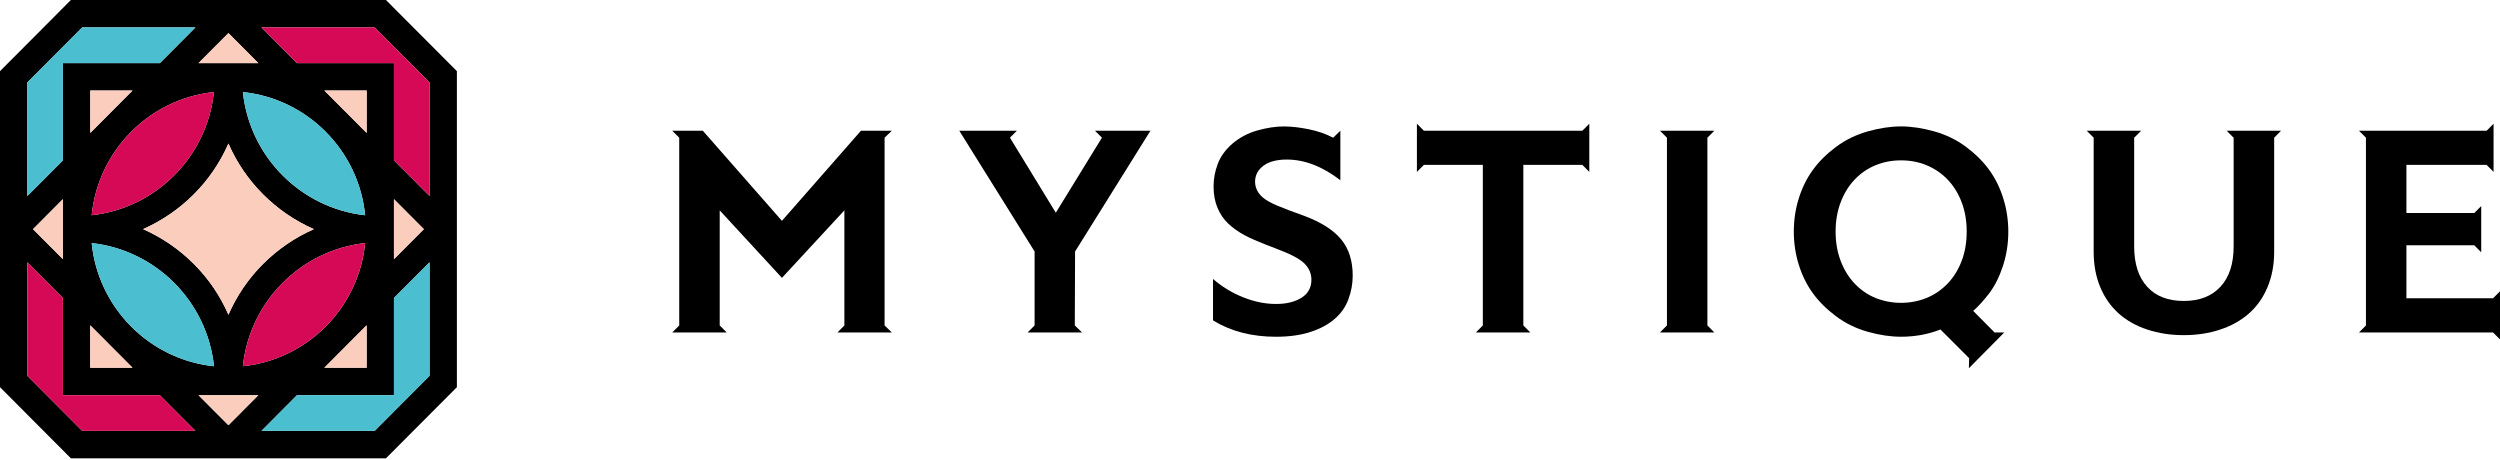
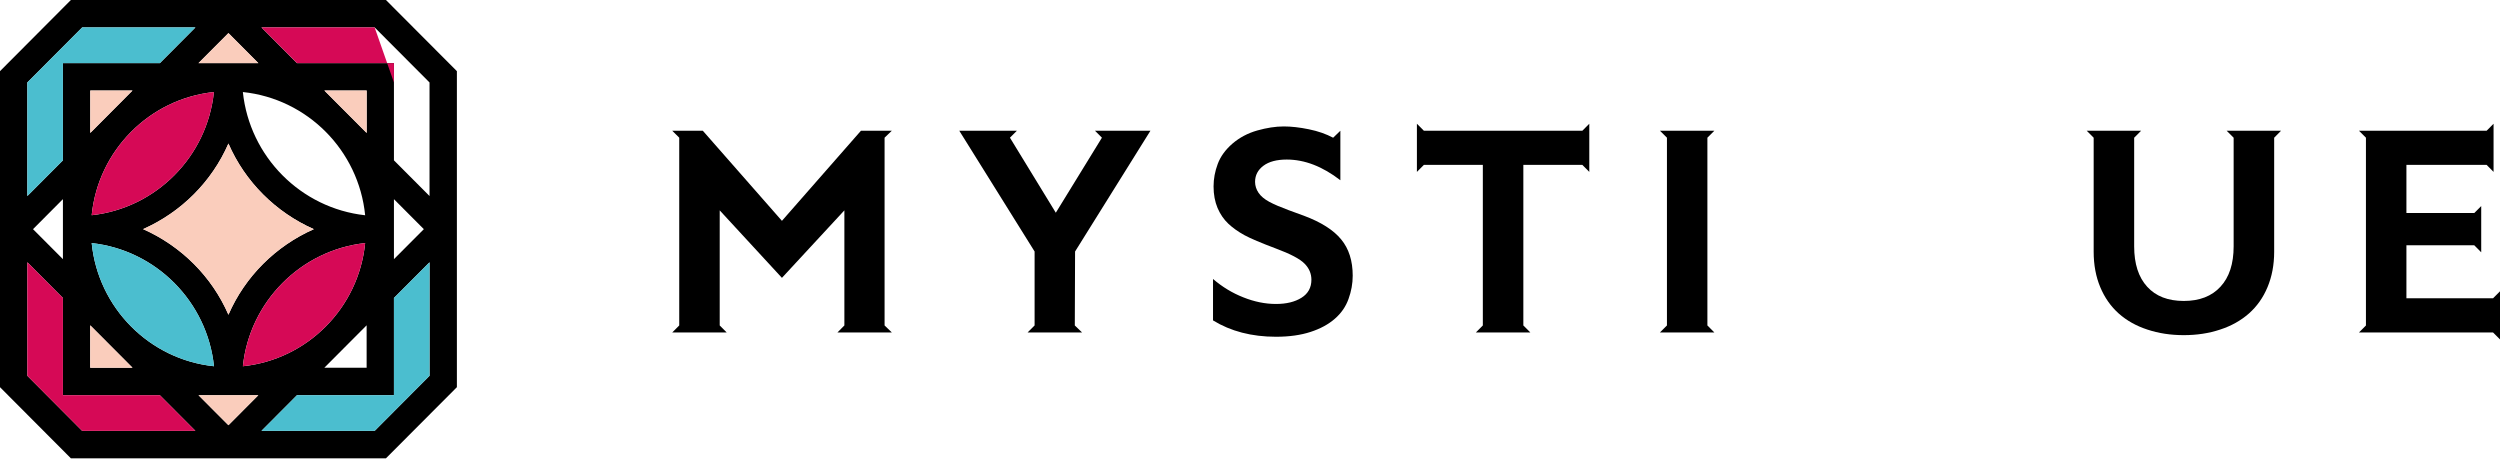
<svg xmlns="http://www.w3.org/2000/svg" width="261" height="48" viewBox="0 0 261 48" fill="none">
  <path d="M92.35 33.977L93.106 34.709H87.429L88.153 33.977V21.962L81.634 29.008L75.138 21.962V33.977L75.865 34.709H70.182L70.912 33.977V14.375L70.182 13.648H73.373L81.634 23.056L89.884 13.648H93.106L92.35 14.375V33.977Z" fill="black" />
  <path d="M112.209 33.977L112.967 34.709H107.282L108.012 33.977V26.256L100.148 13.648H106.163L105.438 14.375L110.227 22.209L115.041 14.375L114.314 13.648H120.106L112.238 26.256L112.209 33.977Z" fill="black" />
  <path d="M131.395 20.134C131.641 20.493 132.015 20.802 132.517 21.073C133.025 21.346 133.691 21.626 134.523 21.936C135.347 22.232 135.883 22.424 136.129 22.523C137.92 23.192 139.217 24.016 140.017 24.992C140.823 25.968 141.223 27.23 141.223 28.785C141.223 29.607 141.076 30.412 140.786 31.209C140.501 32.01 140.025 32.699 139.358 33.277C138.697 33.856 137.852 34.318 136.827 34.651C135.799 34.987 134.599 35.157 133.216 35.157C130.682 35.157 128.488 34.586 126.639 33.45V29.124C127.591 29.945 128.647 30.588 129.8 31.041C130.959 31.506 132.096 31.734 133.216 31.734C134.298 31.734 135.185 31.519 135.875 31.086C136.565 30.656 136.911 30.024 136.911 29.205C136.911 28.568 136.673 28.004 136.197 27.526C135.721 27.033 134.719 26.508 133.189 25.939C131.662 25.364 130.566 24.903 129.915 24.549C129.262 24.189 128.702 23.793 128.234 23.352C127.768 22.912 127.392 22.363 127.112 21.713C126.835 21.049 126.696 20.304 126.696 19.465C126.696 18.675 126.84 17.89 127.13 17.119C127.418 16.343 127.931 15.632 128.668 14.994C129.408 14.362 130.268 13.903 131.259 13.622C132.243 13.344 133.168 13.2 134.029 13.2C134.816 13.2 135.684 13.3 136.644 13.496C137.609 13.691 138.448 13.99 139.18 14.378L139.934 13.651V18.817C138.069 17.376 136.202 16.657 134.335 16.657C133.291 16.657 132.478 16.873 131.903 17.303C131.325 17.736 131.029 18.292 131.029 18.99C131.032 19.394 131.155 19.777 131.395 20.134Z" fill="black" />
  <path d="M154.808 33.977V17.214H148.652L147.925 17.946V12.919L148.652 13.649H165.198L165.922 12.919V17.946L165.198 17.214H159.037V33.977L159.766 34.709H154.081L154.808 33.977Z" fill="black" />
  <path d="M174.029 33.977V14.375L173.296 13.648H178.979L178.252 14.375V33.977L178.979 34.709H173.296L174.029 33.977Z" fill="black" />
-   <path d="M208.236 34.709H209.246L205.55 38.442L205.579 37.398L202.582 34.399C201.296 34.906 199.925 35.155 198.469 35.155C197.389 35.155 196.228 34.984 194.996 34.638C193.767 34.292 192.656 33.751 191.667 33.006C190.679 32.264 189.868 31.461 189.248 30.59C188.618 29.724 188.134 28.735 187.789 27.628C187.446 26.524 187.274 25.378 187.274 24.179C187.274 22.98 187.446 21.826 187.789 20.724C188.134 19.617 188.618 18.628 189.248 17.762C189.868 16.891 190.679 16.086 191.667 15.346C192.658 14.606 193.767 14.063 194.996 13.717C196.228 13.37 197.389 13.197 198.469 13.197C199.552 13.197 200.71 13.373 201.939 13.717C203.168 14.063 204.28 14.603 205.271 15.346C206.254 16.086 207.065 16.891 207.69 17.762C208.315 18.628 208.804 19.617 209.144 20.724C209.491 21.826 209.667 22.98 209.667 24.179C209.667 25.433 209.478 26.631 209.107 27.767C208.73 28.914 208.247 29.863 207.666 30.632C207.075 31.398 206.518 32.007 206 32.458L208.236 34.709ZM192.172 27.251C192.525 28.177 193.017 28.969 193.642 29.622C194.264 30.278 194.993 30.776 195.822 31.115C196.654 31.445 197.535 31.616 198.469 31.616C199.4 31.616 200.286 31.445 201.113 31.115C201.944 30.776 202.679 30.278 203.315 29.622C203.945 28.969 204.442 28.177 204.792 27.251C205.15 26.322 205.323 25.302 205.323 24.179C205.323 23.056 205.148 22.025 204.792 21.102C204.439 20.175 203.945 19.383 203.315 18.73C202.679 18.077 201.944 17.581 201.113 17.242C200.286 16.904 199.4 16.741 198.469 16.741C197.535 16.741 196.654 16.904 195.822 17.242C194.993 17.581 194.264 18.077 193.642 18.73C193.017 19.383 192.525 20.175 192.172 21.102C191.816 22.025 191.638 23.056 191.638 24.179C191.636 25.302 191.814 26.322 192.172 27.251Z" fill="black" />
  <path d="M238.142 13.648L237.423 14.378V26.288C237.423 27.652 237.187 28.882 236.73 29.976C236.275 31.07 235.624 31.988 234.784 32.731C233.945 33.468 232.941 34.032 231.774 34.41C230.611 34.798 229.347 34.989 227.985 34.989C226.62 34.989 225.36 34.798 224.193 34.41C223.027 34.032 222.028 33.468 221.196 32.731C220.367 31.988 219.721 31.07 219.266 29.976C218.809 28.882 218.579 27.652 218.579 26.288V14.378L217.852 13.648H223.534L222.807 14.378V25.724C222.807 27.539 223.26 28.943 224.164 29.934C225.069 30.931 226.343 31.419 227.985 31.419C229.627 31.419 230.903 30.929 231.816 29.934C232.734 28.945 233.192 27.539 233.192 25.724V14.378L232.462 13.648H238.142Z" fill="black" />
  <path d="M261 30.412V35.433L260.273 34.709H246.277L247.004 33.98V14.375L246.277 13.649H259.604L260.328 12.919V17.946L259.604 17.214H251.23V22.24H258.314L259.039 21.513V26.34L258.314 25.608H251.23V31.141H260.273L261 30.412Z" fill="black" />
  <path d="M40.293 0H23.849H7.401L0 7.429V23.925V40.421L7.401 47.848H23.849H40.293L47.699 40.421V23.925V7.429L40.293 0ZM23.849 3.455L26.972 6.59H20.722L23.849 3.455ZM14.937 23.92C18.904 22.165 22.113 18.977 23.849 14.985C25.583 18.98 28.789 22.165 32.761 23.925C28.789 25.685 25.583 28.862 23.849 32.86C22.116 28.862 18.904 25.68 14.937 23.92ZM9.571 22.469C10.251 15.701 15.601 10.32 22.332 9.609C21.632 16.357 16.292 21.732 9.571 22.469ZM9.425 13.88V9.449H13.836L9.425 13.88ZM13.836 38.393H9.419V33.962L13.836 38.393ZM9.571 25.376C16.294 26.116 21.632 31.491 22.34 38.236C15.601 37.53 10.251 32.149 9.571 25.376ZM38.122 25.376C37.45 32.149 32.094 37.53 25.355 38.236C26.062 31.491 31.404 26.116 38.122 25.376ZM38.276 33.962V38.393H33.86L38.276 33.962ZM33.86 9.449H38.279V13.88L33.86 9.449ZM38.122 22.474C31.402 21.732 26.062 16.359 25.355 9.609C32.094 10.315 37.45 15.704 38.122 22.474ZM2.853 8.61L8.583 2.862H20.403L16.689 6.593H6.569V16.742L2.853 20.468V8.61ZM6.569 20.79V23.925V27.055L3.447 23.925L6.569 20.79ZM8.583 44.986L2.853 39.233V27.378L6.569 31.108V41.26H16.689L20.403 44.986H8.583ZM23.849 44.393L20.722 41.258H26.972L23.849 44.393ZM44.843 39.233L39.113 44.986H27.293L31.004 41.26H41.127V31.108L44.843 27.383V39.233ZM41.127 27.057V23.925V20.793L44.249 23.925L41.127 27.057ZM44.843 20.465L41.127 16.74V6.593H31.004L27.293 2.862H39.113L44.843 8.61V20.465Z" fill="black" />
-   <path d="M38.122 22.474C37.45 15.704 32.092 10.315 25.356 9.612C26.062 16.359 31.404 21.732 38.122 22.474Z" fill="#4BBECF" />
  <path d="M22.335 9.609C15.601 10.32 10.251 15.704 9.571 22.469C16.292 21.732 21.634 16.357 22.335 9.609Z" fill="#D60956" />
  <path d="M9.571 25.376C10.251 32.15 15.601 37.53 22.343 38.236C21.632 31.491 16.294 26.116 9.571 25.376Z" fill="#4BBECF" />
  <path d="M38.122 25.376C31.402 26.116 26.062 31.494 25.356 38.236C32.097 37.53 37.45 32.15 38.122 25.376Z" fill="#D60956" />
  <path d="M6.569 6.592H16.689L20.403 2.862H8.58L2.853 8.61V20.468L6.569 16.742V6.592Z" fill="#4BBECF" />
-   <path d="M27.293 2.862L31.007 6.592H41.127V16.742L44.843 20.465V8.61L39.113 2.862H27.293Z" fill="#D60956" />
+   <path d="M27.293 2.862L31.007 6.592H41.127V16.742V8.61L39.113 2.862H27.293Z" fill="#D60956" />
  <path d="M41.127 41.258H31.007L27.293 44.986H39.113L44.843 39.233V27.38L41.127 31.105V41.258Z" fill="#4BBECF" />
  <path d="M6.569 41.258V31.105L2.853 27.377V39.232L8.58 44.986H20.403L16.689 41.258H6.569Z" fill="#D60956" />
  <path d="M9.419 38.393H13.836L9.419 33.962V38.393Z" fill="#FACDBC" />
  <path d="M32.761 23.925C28.789 22.165 25.583 18.983 23.849 14.985C22.113 18.977 18.904 22.165 14.937 23.92C18.904 25.68 22.116 28.862 23.849 32.86C25.583 28.865 28.789 25.685 32.761 23.925Z" fill="#FACDBC" />
-   <path d="M38.276 33.962L33.86 38.393H38.276V33.962Z" fill="#FACDBC" />
  <path d="M9.425 13.88L13.836 9.449H9.425V13.88Z" fill="#FACDBC" />
  <path d="M23.849 3.455L20.722 6.592H26.969L23.849 3.455Z" fill="#FACDBC" />
  <path d="M38.279 9.449H33.86L38.279 13.88V9.449Z" fill="#FACDBC" />
-   <path d="M41.127 20.793V23.925V27.057L44.249 23.925L41.127 20.793Z" fill="#FACDBC" />
  <path d="M23.849 44.393L26.969 41.258H20.722L23.849 44.393Z" fill="#FACDBC" />
-   <path d="M6.569 23.925V20.79L3.447 23.925L6.569 27.055V23.925Z" fill="#FACDBC" />
</svg>